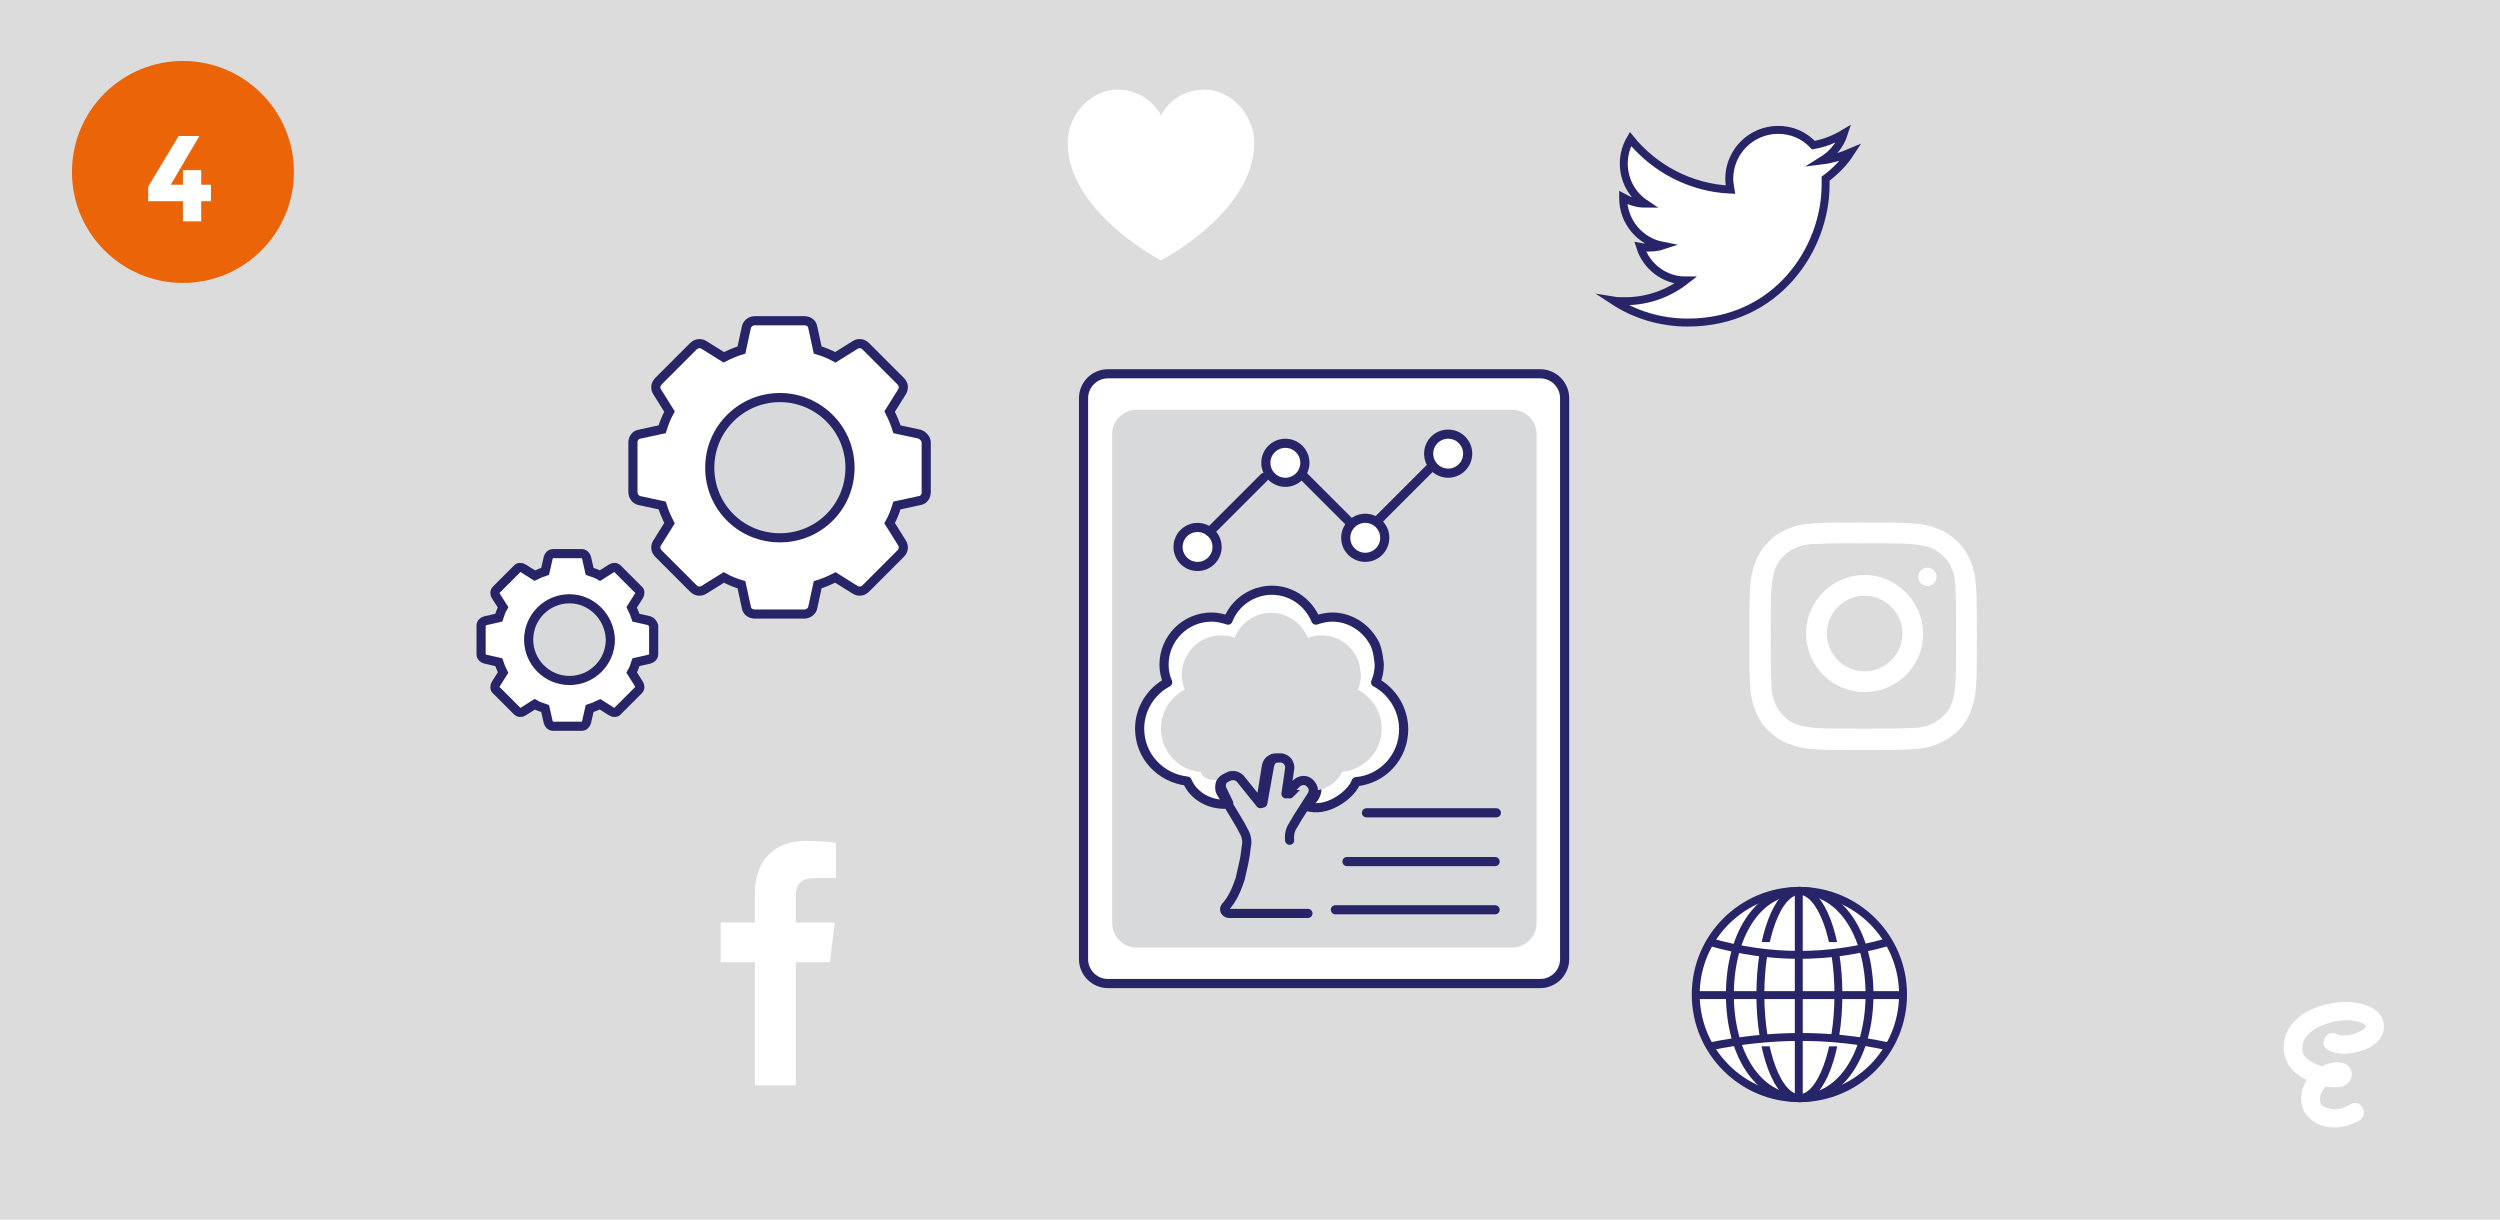
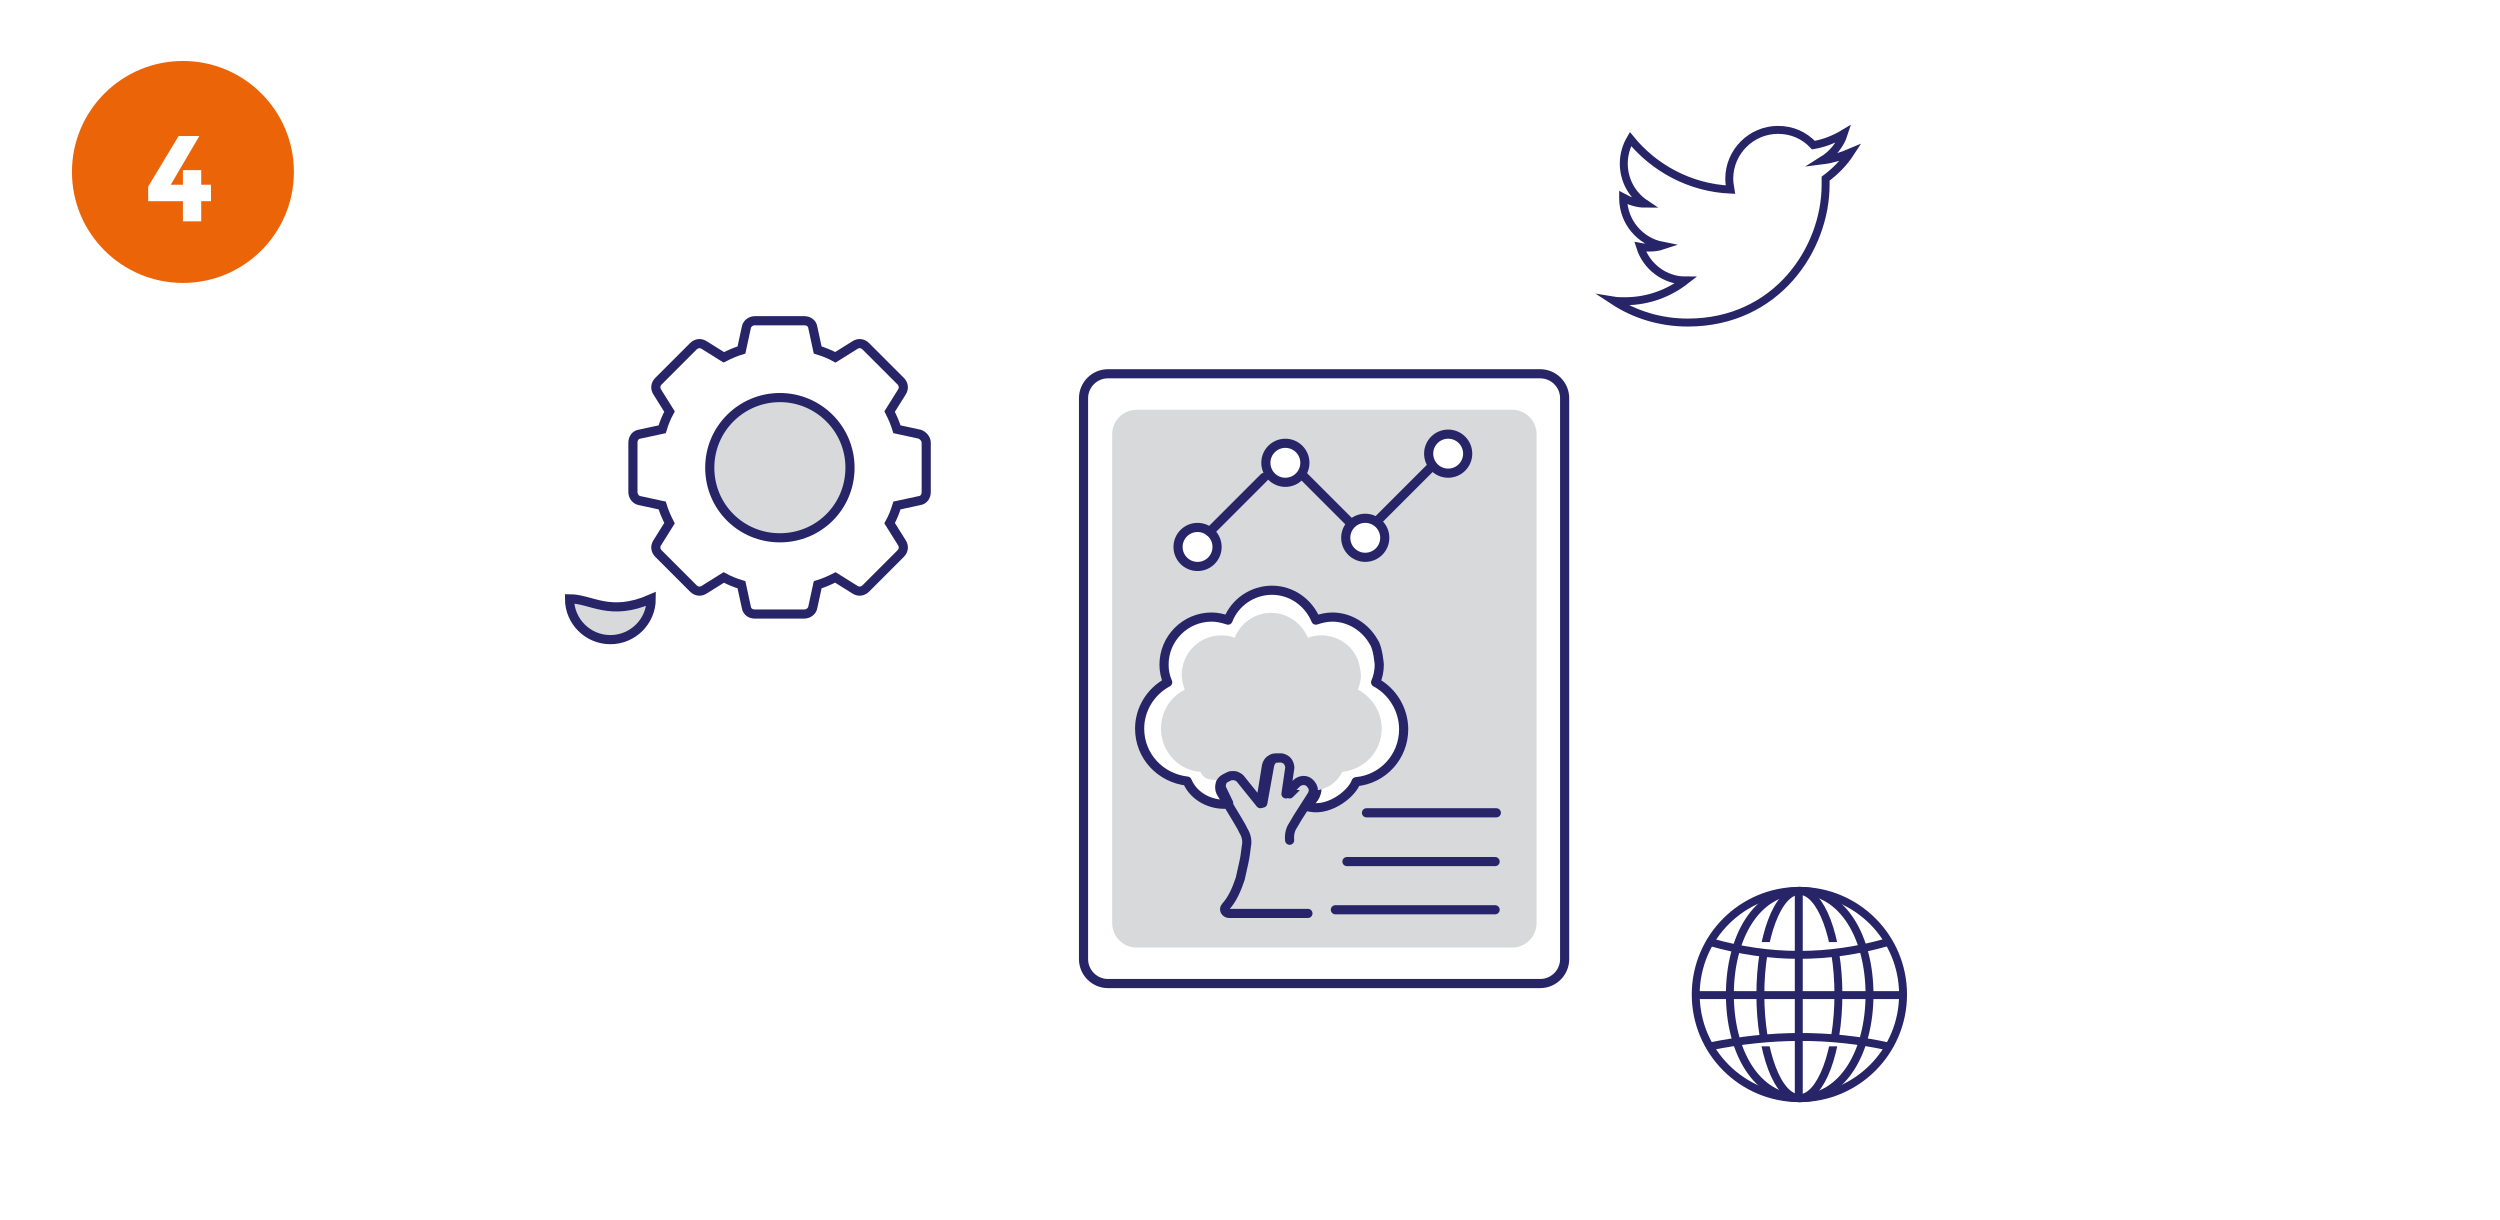
<svg xmlns="http://www.w3.org/2000/svg" version="1.1" id="Laag_1" x="0px" y="0px" viewBox="0 0 410 200" style="enable-background:new 0 0 410 200;" xml:space="preserve">
  <style type="text/css">
	.st0{fill:#DCDCDC;}
	.st1{fill:#EC6408;}
	.st2{fill:#FFFFFF;}
	.st3{fill:#FFFFFF;stroke:#272468;stroke-width:1.5;stroke-linecap:round;stroke-miterlimit:10;}
	.st4{fill:#D8D9DA;stroke:#272468;stroke-width:1.5;stroke-linecap:round;stroke-miterlimit:10;}
	.st5{fill:#FFFFFF;stroke:#272468;stroke-width:1.3;stroke-linecap:round;stroke-miterlimit:10;}
	.st6{fill:none;stroke:#272468;stroke-width:1.3;stroke-linecap:round;stroke-miterlimit:10;}
	.st7{fill:#FFFFFF;stroke:#272468;stroke-width:1.306;stroke-linecap:round;stroke-miterlimit:10;}
	.st8{fill:#FFFFFF;stroke:#272468;stroke-width:1.5;stroke-miterlimit:10;}
	.st9{fill:#D8D9DA;}
	.st10{fill:none;stroke:#272468;stroke-width:1.5;stroke-linecap:round;stroke-miterlimit:10;}
	.st11{fill:#FFFFFF;stroke:#272468;stroke-width:1.5;stroke-linecap:round;stroke-linejoin:round;stroke-miterlimit:10;}
	.st12{fill:none;stroke:#272468;stroke-width:1.5;stroke-linecap:round;stroke-linejoin:round;stroke-miterlimit:10;}
</style>
-   <rect class="st0" width="410" height="200" />
  <circle class="st1" cx="30" cy="28.2" r="18.2" />
  <path class="st2" d="M388.6,165.1c-1.6-0.7-3.4-0.9-5.2-0.7c-2.6,0.3-5.4,1.2-7.2,3.2c-2.1,2.2-2.3,5.7-0.2,7.9  c0.6,0.7,1.4,1.2,2.3,1.6c-1.2,2-1.4,4.6,0.5,6.3c2.2,2.1,5.7,1.8,8.2,0.3c1.6-1,0.1-3.6-1.5-2.6c-0.7,0.4-1.3,0.7-2.1,0.8  c-0.6,0.1-1.1,0-1.7-0.2c0,0-0.1,0-0.1,0c0,0,0,0-0.1,0c-0.1-0.1-0.2-0.1-0.4-0.2c0,0-0.1-0.1-0.2-0.1c-0.1-0.1-0.1-0.1-0.2-0.2  c0,0,0,0,0,0c0,0,0,0,0,0c0-0.1-0.1-0.2-0.1-0.2c-0.1-0.3-0.2-0.7-0.1-1c0.1-0.7,0.4-1.3,0.9-1.8c0.6,0.1,1.3,0.1,1.9,0.1  c1,0,1.9-0.5,2.3-1.5c0.3-0.8-0.1-1.9-0.9-2.3c-1.2-0.5-2.7-0.3-3.9,0.4c-0.1,0-0.1,0-0.2-0.1c-0.1,0-0.2-0.1-0.3-0.1  c0,0-0.2-0.1-0.3-0.1c-0.3-0.1-0.5-0.3-0.8-0.4c-0.1-0.1-0.2-0.2-0.4-0.2c0,0-0.1-0.1-0.2-0.2c-0.1-0.1-0.2-0.2-0.3-0.2  c0,0-0.2-0.3-0.3-0.3c-0.1-0.1-0.1-0.2-0.2-0.3c0,0-0.1-0.2-0.1-0.2c0-0.1-0.1-0.2-0.1-0.3c0,0,0-0.1,0-0.1c0,0,0-0.1,0-0.1  c0-0.2,0-0.3,0-0.5c0,0,0-0.2,0-0.3c0-0.1,0-0.2,0.1-0.4c0,0,0.1-0.4,0.1-0.4c0.5-1,1.1-1.5,2.1-2.1c0.9-0.5,1.8-0.8,3-1.1  c1.2-0.2,2.5-0.3,3.6,0c0.5,0.1,0.8,0.2,1.1,0.4c0.1,0.1,0.2,0.1,0.3,0.2c-0.1-0.1,0,0.1,0.1,0.1c0,0.1,0,0.1,0,0.1  c-0.1,0.3-0.2,0.4-0.5,0.6c-0.5,0.3-1,0.5-1.6,0.7c-0.5,0.1-0.8,0.2-1.3,0.2c-0.5,0-0.9,0-1.3-0.2c-1.7-0.9-3.2,1.7-1.5,2.6  c1.5,0.8,3.2,0.7,4.9,0.3c1.7-0.4,3.5-1.4,4.1-3.1C391.4,167.4,390.3,165.8,388.6,165.1z" />
  <g>
    <path class="st2" d="M30,30.3v-2.4h3v2.4h1.6V33H33v3.3h-3V33h-5.7v-2.4l5-8.3h3.4L28,30.3H30z" />
  </g>
  <g>
    <path class="st3" d="M150.8,71.2l-3.7-0.8c-0.3-1-0.7-1.9-1.2-2.9l2-3.2c0.4-0.6,0.3-1.3-0.2-1.8l-5.7-5.7   c-0.5-0.5-1.2-0.6-1.8-0.2l-3.2,2c-0.9-0.5-1.9-0.9-2.9-1.2l-0.8-3.7c-0.1-0.7-0.7-1.1-1.4-1.1h-8.1c-0.7,0-1.3,0.5-1.4,1.1   l-0.8,3.7c-1,0.3-1.9,0.7-2.9,1.2l-3.2-2c-0.6-0.4-1.3-0.3-1.8,0.2l-5.7,5.7c-0.5,0.5-0.6,1.2-0.2,1.8l2,3.2   c-0.5,0.9-0.9,1.9-1.2,2.9l-3.7,0.8c-0.7,0.1-1.1,0.7-1.1,1.4v8.1c0,0.7,0.5,1.3,1.1,1.4l3.7,0.8c0.3,1,0.7,1.9,1.2,2.9l-2,3.2   c-0.4,0.6-0.3,1.3,0.2,1.8l5.7,5.7c0.5,0.5,1.2,0.6,1.8,0.2l3.2-2c0.9,0.5,1.9,0.9,2.9,1.2l0.8,3.7c0.1,0.7,0.7,1.1,1.4,1.1h8.1   c0.7,0,1.3-0.5,1.4-1.1l0.8-3.7c1-0.3,1.9-0.7,2.9-1.2l3.2,2c0.6,0.4,1.3,0.3,1.8-0.2l5.7-5.7c0.5-0.5,0.6-1.2,0.2-1.8l-2-3.2   c0.5-0.9,0.9-1.9,1.2-2.9l3.7-0.8c0.7-0.1,1.1-0.7,1.1-1.4v-8.1C151.9,72,151.4,71.4,150.8,71.2z" />
    <path class="st4" d="M127.9,65.2c-6.3,0-11.5,5.1-11.5,11.5s5.1,11.5,11.5,11.5s11.5-5.1,11.5-11.5S134.2,65.2,127.9,65.2z" />
-     <path class="st3" d="M106.5,101.8l-2.2-0.5c-0.2-0.6-0.4-1.1-0.7-1.7l1.2-1.9c0.2-0.3,0.2-0.8-0.1-1l-3.4-3.4   c-0.3-0.3-0.7-0.3-1-0.1l-1.9,1.2c-0.5-0.3-1.1-0.5-1.7-0.7l-0.5-2.2c-0.1-0.4-0.4-0.7-0.8-0.7h-4.7c-0.4,0-0.7,0.3-0.8,0.7   l-0.5,2.2c-0.6,0.2-1.1,0.4-1.7,0.7l-1.9-1.2c-0.3-0.2-0.8-0.2-1,0.1l-3.4,3.4c-0.3,0.3-0.3,0.7-0.1,1l1.2,1.9   c-0.3,0.5-0.5,1.1-0.7,1.7l-2.2,0.5c-0.4,0.1-0.7,0.4-0.7,0.8v4.7c0,0.4,0.3,0.7,0.7,0.8l2.2,0.5c0.2,0.6,0.4,1.1,0.7,1.7l-1.2,1.9   c-0.2,0.3-0.2,0.8,0.1,1l3.4,3.4c0.3,0.3,0.7,0.3,1,0.1l1.9-1.2c0.5,0.3,1.1,0.5,1.7,0.7l0.5,2.2c0.1,0.4,0.4,0.7,0.8,0.7h4.7   c0.4,0,0.7-0.3,0.8-0.7l0.5-2.2c0.6-0.2,1.1-0.4,1.7-0.7l1.9,1.2c0.3,0.2,0.8,0.2,1-0.1l3.4-3.4c0.3-0.3,0.3-0.7,0.1-1l-1.2-1.9   c0.3-0.5,0.5-1.1,0.7-1.7l2.2-0.5c0.4-0.1,0.7-0.4,0.7-0.8v-4.7C107.1,102.3,106.8,101.9,106.5,101.8z" />
-     <path class="st4" d="M93.4,98.2c-3.7,0-6.7,3-6.7,6.7c0,3.7,3,6.7,6.7,6.7c3.7,0,6.7-3,6.7-6.7C100,101.2,97,98.2,93.4,98.2z" />
+     <path class="st4" d="M93.4,98.2c0,3.7,3,6.7,6.7,6.7c3.7,0,6.7-3,6.7-6.7C100,101.2,97,98.2,93.4,98.2z" />
  </g>
  <g>
    <circle class="st5" cx="295.1" cy="163.1" r="17" />
    <ellipse class="st5" cx="295.1" cy="163.1" rx="6.4" ry="17" />
-     <path class="st6" d="M302.1,181.7" />
    <path class="st6" d="M295,146.5" />
    <line class="st5" x1="311.7" y1="163.2" x2="278.6" y2="163.2" />
    <path class="st5" d="M309.6,171.6c-9.6-2.1-19.3-2-29.1,0" />
    <path class="st5" d="M309.6,154.5c-9.7,2.8-19.4,2.8-29.1,0" />
    <line class="st6" x1="295" y1="146.5" x2="295" y2="179.6" />
    <path class="st6" d="M306.6,163.1c0,9.4-4.4,17-11.4,17c-7.1,0-11.5-7.6-11.5-17s4.4-17,11.5-17   C302.2,146.1,306.6,153.7,306.6,163.1z" />
  </g>
  <g>
    <path class="st2" d="M324.1,96.6c-0.1-2-0.4-3.3-0.9-4.5c-0.5-1.2-1.2-2.4-2.2-3.3c-0.9-0.9-2.1-1.7-3.3-2.1   c-1.2-0.5-2.5-0.8-4.5-0.9c-2-0.1-2.6-0.1-7.7-0.1c-5.1,0-5.7,0-7.7,0.1c-2,0.1-3.3,0.4-4.5,0.9c-1.3,0.5-2.4,1.2-3.3,2.2   c-0.9,0.9-1.7,2.1-2.1,3.3c-0.5,1.2-0.8,2.5-0.9,4.5c-0.1,2-0.1,2.6-0.1,7.7s0,5.7,0.1,7.7c0.1,2,0.4,3.3,0.9,4.5   c0.5,1.2,1.2,2.4,2.2,3.3c0.9,0.9,2.1,1.7,3.3,2.1c1.2,0.5,2.5,0.8,4.5,0.9c2,0.1,2.6,0.1,7.7,0.1c5.1,0,5.7,0,7.7-0.1   c2-0.1,3.3-0.4,4.5-0.9c2.5-1,4.5-2.9,5.4-5.4c0.5-1.2,0.8-2.5,0.9-4.5c0.1-2,0.1-2.6,0.1-7.7S324.2,98.6,324.1,96.6z M320.7,111.8   c-0.1,1.8-0.4,2.8-0.6,3.5c-0.6,1.6-1.9,2.9-3.5,3.5c-0.7,0.3-1.6,0.6-3.5,0.6c-2,0.1-2.6,0.1-7.5,0.1s-5.6,0-7.5-0.1   c-1.8-0.1-2.8-0.4-3.5-0.6c-0.8-0.3-1.5-0.8-2.1-1.4c-0.6-0.6-1.1-1.3-1.4-2.1c-0.3-0.7-0.6-1.6-0.6-3.5c-0.1-2-0.1-2.6-0.1-7.5   c0-5,0-5.6,0.1-7.5c0.1-1.8,0.4-2.8,0.6-3.5c0.3-0.8,0.8-1.5,1.4-2.1c0.6-0.6,1.3-1.1,2.1-1.4c0.7-0.3,1.6-0.6,3.5-0.6   c2-0.1,2.6-0.1,7.5-0.1c5,0,5.6,0,7.5,0.1c1.8,0.1,2.8,0.4,3.5,0.6c0.8,0.3,1.5,0.8,2.1,1.4c0.6,0.6,1.1,1.3,1.4,2.1   c0.3,0.7,0.6,1.6,0.6,3.5c0.1,2,0.1,2.6,0.1,7.5C320.8,109.3,320.8,109.8,320.7,111.8z" />
    <path class="st2" d="M305.8,94.3c-5.3,0-9.6,4.3-9.6,9.6c0,5.3,4.3,9.6,9.6,9.6c5.3,0,9.6-4.3,9.6-9.6   C315.3,98.6,311,94.3,305.8,94.3z M305.8,110.1c-3.4,0-6.2-2.8-6.2-6.2c0-3.4,2.8-6.2,6.2-6.2c3.4,0,6.2,2.8,6.2,6.2   C312,107.3,309.2,110.1,305.8,110.1z" />
    <circle class="st2" cx="316.1" cy="94.6" r="1.5" />
  </g>
-   <path class="st2" d="M123.8,178v-20.2h-5.6v-6.5h5.6v-4.8c0-5.6,3.4-8.6,8.3-8.6c2.4,0,4.4,0.2,5,0.3v5.8h-3.4  c-2.7,0-3.2,1.3-3.2,3.2v4.1h6.4l-0.8,6.5h-5.6V178L123.8,178z" />
  <path class="st7" d="M303.5,25c-1.4,0.6-3,1.1-4.6,1.3c1.6-1,2.9-2.5,3.5-4.4c-1.5,0.9-3.2,1.6-5,1.9c-1.5-1.6-3.5-2.5-5.8-2.5  c-4.4,0-8,3.6-8,8c0,0.6,0.1,1.2,0.2,1.8c-6.6-0.3-12.5-3.5-16.4-8.3c-0.7,1.2-1.1,2.6-1.1,4c0,2.8,1.4,5.2,3.5,6.6  c-1.3,0-2.5-0.4-3.6-1c0,0,0,0.1,0,0.1c0,3.9,2.8,7.1,6.4,7.8c-0.6,0.2-1.4,0.3-2.1,0.3c-0.5,0-1,0-1.5-0.1c1,3.2,4,5.5,7.4,5.5  c-2.7,2.1-6.1,3.4-9.9,3.4c-0.7,0-1.3,0-1.9-0.1c3.5,2.3,7.7,3.6,12.2,3.6c14.6,0,22.6-12.1,22.6-22.6c0-0.4,0-0.7,0-1  C301,28.1,302.4,26.7,303.5,25z" />
  <path class="st8" d="M252.6,161.3h-70.9c-2.2,0-4-1.8-4-4v-92c0-2.2,1.8-4,4-4h70.9c2.2,0,4,1.8,4,4v92  C256.6,159.5,254.8,161.3,252.6,161.3z" />
  <path class="st9" d="M248,155.4h-61.6c-2.2,0-4-1.8-4-4V71.2c0-2.2,1.8-4,4-4H248c2.2,0,4,1.8,4,4v80.2  C252,153.6,250.2,155.4,248,155.4z" />
  <line class="st4" x1="224.1" y1="133.3" x2="245.4" y2="133.3" />
  <line class="st4" x1="219" y1="149.2" x2="245.2" y2="149.2" />
  <circle class="st3" cx="196.4" cy="89.7" r="3.2" />
  <circle class="st3" cx="210.8" cy="75.9" r="3.2" />
  <circle class="st3" cx="223.9" cy="88.2" r="3.2" />
  <circle class="st3" cx="237.5" cy="74.4" r="3.2" />
  <line class="st10" x1="198.4" y1="87.2" x2="207.3" y2="78.3" />
  <line class="st10" x1="213.9" y1="78.2" x2="221.3" y2="85.6" />
  <line class="st10" x1="226.2" y1="85.1" x2="234.8" y2="76.5" />
  <g>
    <g>
      <path class="st2" d="M224.4,113" />
      <path class="st11" d="M214.2,132.2c3.3,1.2,7.4-1.8,8.2-4c4.4-0.4,7.8-4.1,7.8-8.6c0-3.2-1.8-6.2-4.6-7.7c0.4-0.9,0.6-1.9,0.6-2.9    c0,0-0.2-2.7-0.9-3.7c-1.4-2.5-4-4.1-6.8-4.1c-0.9,0-1.8,0.2-2.7,0.5c-1.2-2.9-4-4.9-7.2-4.9c-3.2,0-6.1,2-7.2,4.9    c-0.9-0.3-1.8-0.5-2.7-0.5c-4.3,0-7.8,3.5-7.8,7.8c0,1,0.2,2,0.6,2.9c-2.8,1.5-4.6,4.4-4.6,7.6c0,4.5,3.4,8.1,7.8,8.6    c0.9,2.2,3.3,3.8,6.1,3.8l0.7-0.2l-1.2-2.5c0,0-0.2-1.3,0.9-1.8c0.6-0.3,1.8-0.9,2.4-0.1s3.5,4.4,3.5,4.4l1.1-6.1    c0,0,0.2-1.3,1.3-1.3c1.1,0,2.9,0,2.5,2c-0.4,2.1-0.5,3.9-0.5,3.9l1.7-1.7c0,0,1.4-0.9,2.2-0.1c0.8,0.8,0.6,1.4,0.3,2.1    S214.2,132.2,214.2,132.2z" />
      <path class="st11" d="M212.5,130.9" />
    </g>
  </g>
  <g>
    <g>
      <path class="st9" d="M221.7,113.9" />
      <path class="st9" d="M211.4,129.4c0,0,2.5,0.3,3.6,0.3c2.3,0,4.3-1.3,5.1-3.1c3.7-0.4,6.5-3.4,6.5-7.1c0-2.7-1.5-5.1-3.9-6.4    c0.3-0.8,0.5-1.6,0.5-2.4c0,0-0.2-2.2-0.8-3.1c-1.1-2.1-3.3-3.4-5.7-3.4c-0.8,0-1.5,0.1-2.2,0.4c-1-2.4-3.4-4.1-6-4.1    c-2.7,0-5.1,1.7-6,4.1c-0.7-0.3-1.5-0.4-2.2-0.4c-3.6,0-6.5,2.9-6.5,6.5c0,0.8,0.2,1.7,0.5,2.4c-2.4,1.2-3.9,3.7-3.9,6.4    c0,3.7,2.8,6.8,6.5,7.1c0.7,1.9,3.3,1.2,5.6,1.2c1,0,1.4,1.7,2.3,1.2l0.3,0.5l1.1,1.9l0.8,0.1l1-5.7c0,0,0.7-0.9,1.2-0.8    c0.5,0,2.1,0.6,2.1,0.6s0.1,0.6,0.3,1.2" />
    </g>
  </g>
  <path class="st12" d="M211.5,137.8c-0.1-0.9,0.1-1.8,0.6-2.5l0,0l0.7-1.2l2.3-3.6c0.2-0.3,0.2-0.5,0.3-0.8c0-0.5-0.2-0.9-0.6-1.3  c-0.6-0.6-1.6-0.5-2.2,0.1l-1.7,1.7l0.6-4.1c0.1-0.4-0.1-0.9-0.3-1.2c-0.2-0.3-0.6-0.5-1-0.6c-0.1,0-0.1,0-0.2,0l-0.6,0  c-0.3,0-0.6,0-0.9,0.2c-0.4,0.2-0.7,0.6-0.8,1.1l-0.5,3.1l-0.5,3.1l-3.3-4.1c-0.1-0.1-0.2-0.2-0.4-0.3c0,0,0,0,0,0c0,0,0,0,0,0  c-0.2-0.1-0.4-0.2-0.7-0.2c0,0,0,0,0,0c0,0-0.1,0-0.1,0c-0.2,0-0.4,0-0.6,0.1l-0.6,0.3c-0.4,0.2-0.8,0.5-0.9,1  c-0.1,0.4-0.1,0.9,0.1,1.3l2.7,4.5l0.7,1.2l0.3,0.6c0.5,0.8,0.7,1.7,0.5,2.6c-0.1,0.8-0.2,1.7-0.4,2.6l-0.6,2.7  c-0.6,1.8-1.3,3.4-2.4,4.6c-0.2,0.2-0.2,0.5-0.1,0.7c0.1,0.2,0.4,0.4,0.6,0.4h13" />
  <line class="st4" x1="220.9" y1="141.3" x2="245.2" y2="141.3" />
  <path class="st2" d="M197.5,14.7c-3,0-5.7,1.6-7.1,4.2c-1.4-2.6-4.2-4.2-7.1-4.2c-4.5,0-8.2,4.2-8.2,8.7c0,11.4,15.3,19.3,15.3,19.3  s15.3-7.9,15.3-19.3C205.7,18.9,202,14.7,197.5,14.7z" />
</svg>